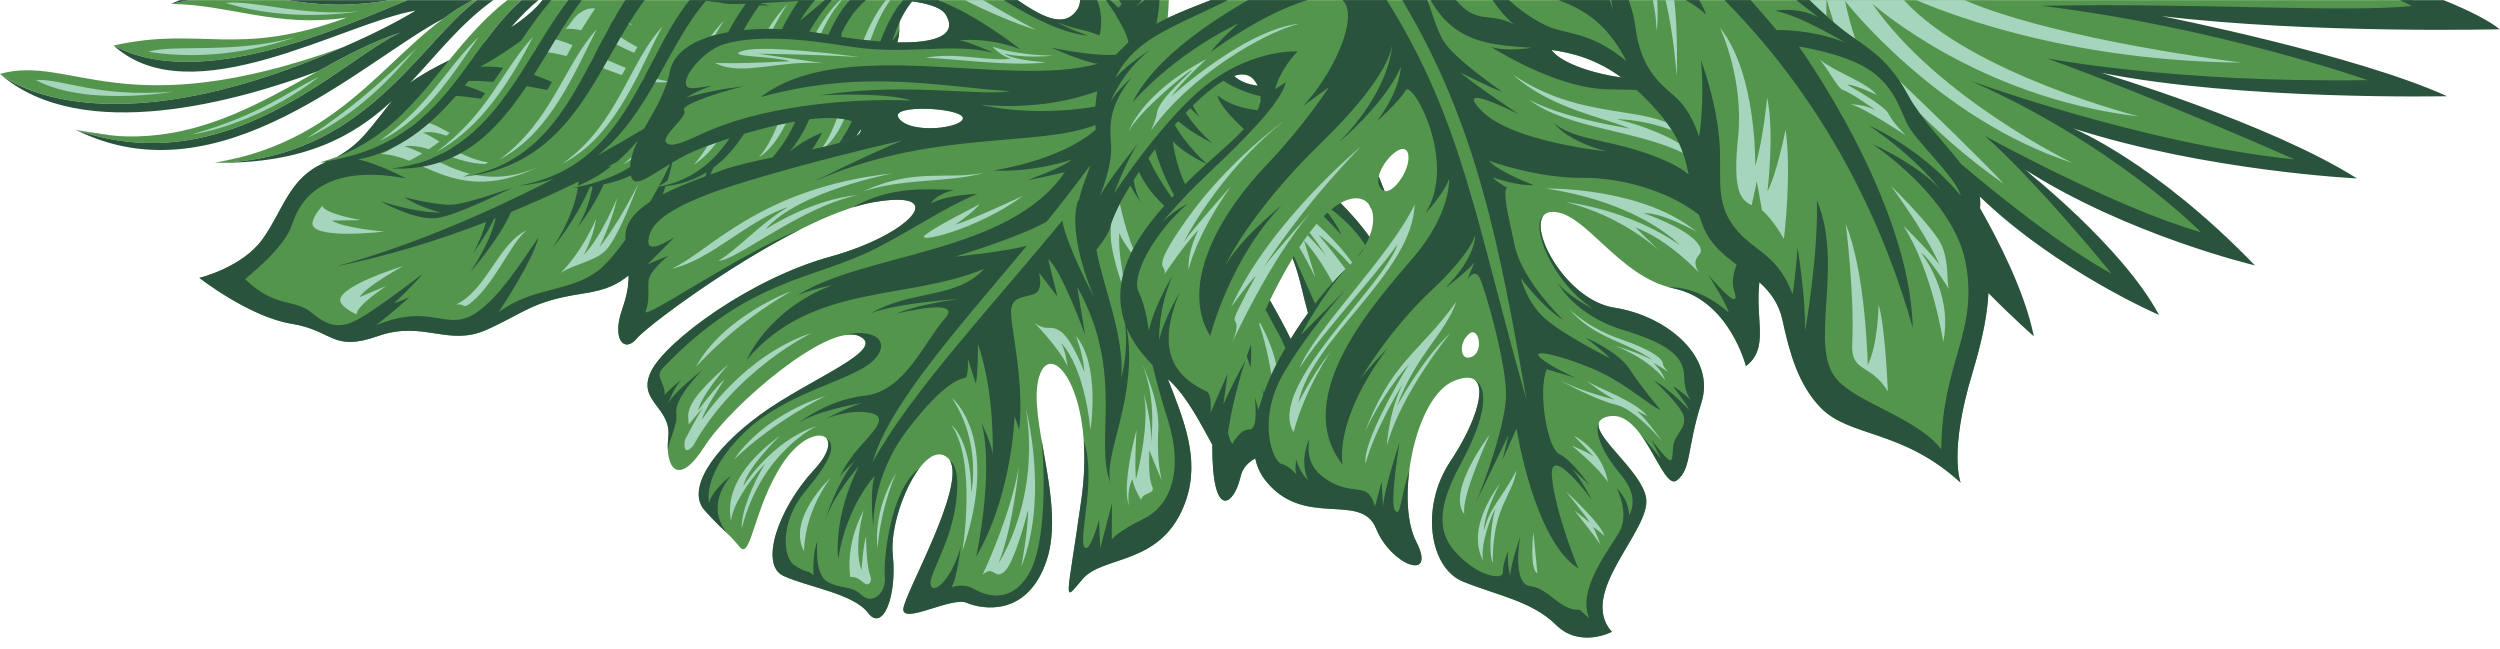
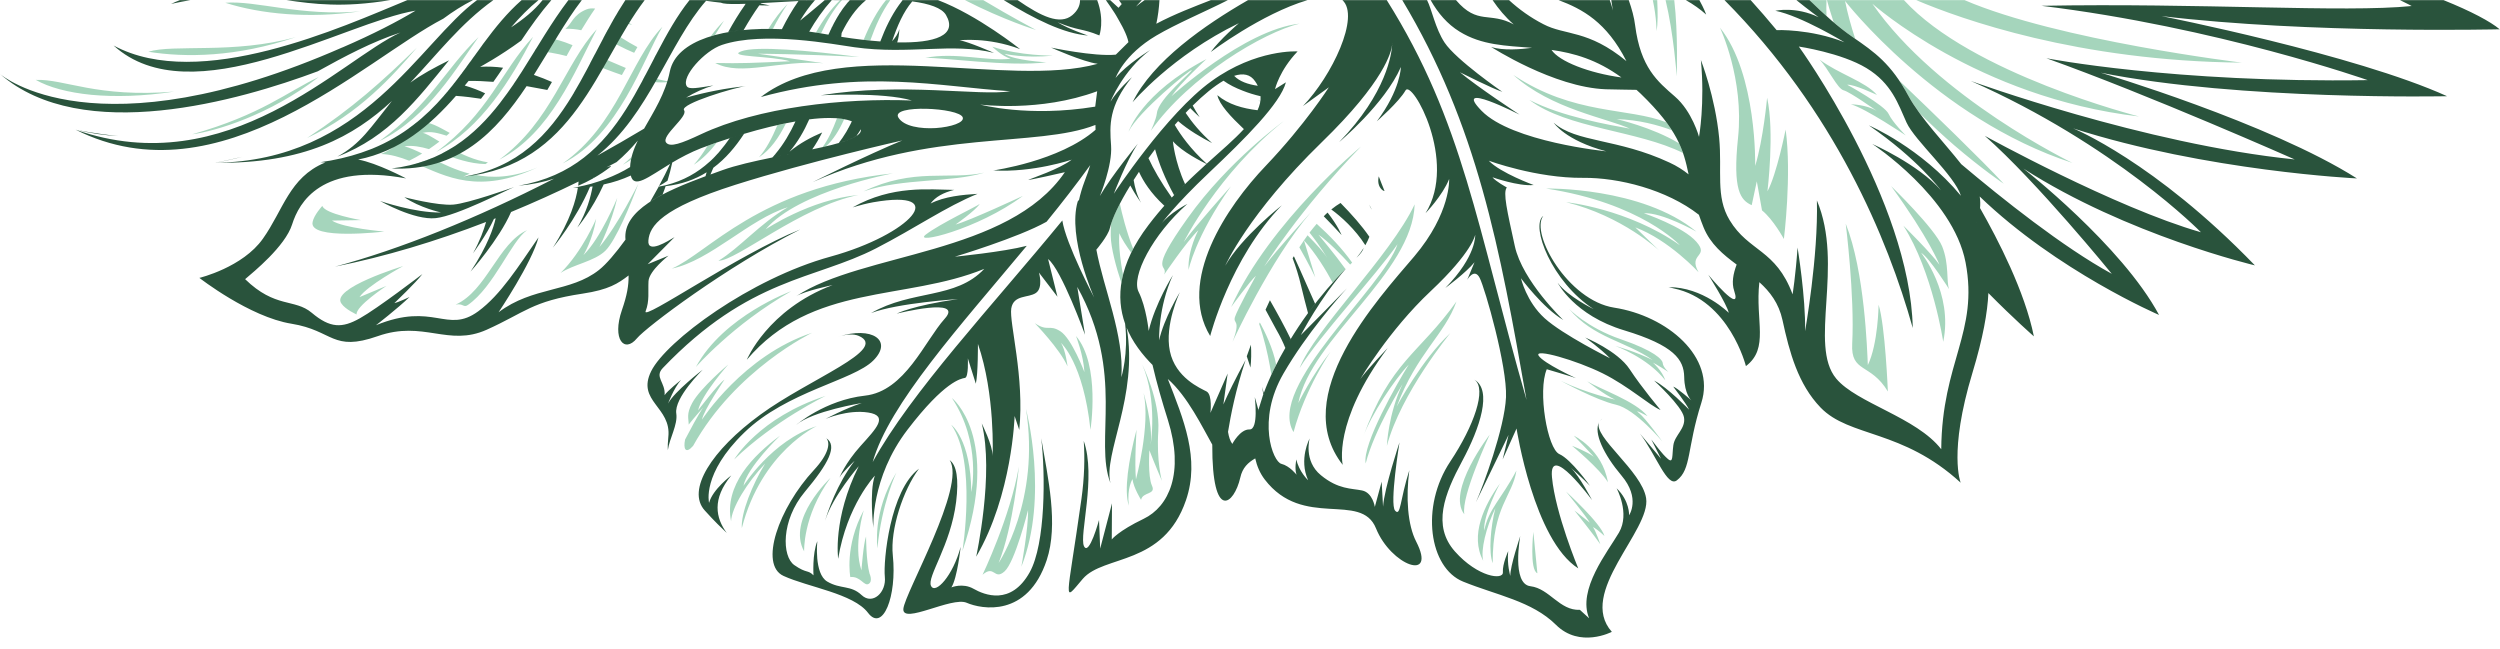
<svg xmlns="http://www.w3.org/2000/svg" clip-rule="evenodd" fill-rule="evenodd" height="4308.5" preserveAspectRatio="xMidYMid meet" stroke-linejoin="round" stroke-miterlimit="2" version="1.0" viewBox="0.0 0.0 16604.1 4308.5" width="16604.1" zoomAndPan="magnify">
  <g>
    <g>
      <g id="change1_1">
-         <path d="M17213,2491C17215,2664 17180,2905 17074,3256C16864,3949 16972,4207 16972,4207C16466,3743 16012,3817 15762,3558C15568,3357 15493,3081 15433,2803C15401,2656 15325,2557 15233,2475C15195,2810 15321,3044 15117,3200C15117,3200 14975,2630 14494,2529C14012,2428 13728,1861 13444,1868C13160,1875 13522,2624 13979,2695C14437,2766 14859,3122 14732,3517C14606,3912 14647,4091 14520,4187C14393,4284 14238,3571 13932,3634C13625,3699 14212,4063 14255,4340C14299,4618 13658,5158 13959,5495C13959,5495 13683,5640 13476,5434C13269,5229 12964,5179 12674,5061C12383,4943 12302,4416 12565,4022C12828,3628 12946,3191 12602,3325C12257,3458 12087,4362 12269,4715C12451,5069 12051,4922 11922,4601C11792,4280 11292,4612 10961,4179C10921,4125 10894,4064 10879,3997C10817,4033 10769,4077 10750,4163C10697,4395 10506,4552 10508,3878C10425,3732 10297,3463 10124,3311C10259,3657 10404,3999 10281,4358C10086,4928 9571,4828 9390,5037C9210,5247 9250,5258 9378,4348C9506,3439 9116,2941 9012,3294C8907,3647 9243,4378 9078,4876C8912,5374 8516,5300 8387,5244C8259,5188 7830,5435 7840,5297C7850,5158 8423,4170 8223,3992C8022,3814 7711,4480 7749,4835C7786,5190 7662,5499 7535,5331C7409,5164 7016,5109 6805,5012C6593,4915 6762,4427 7068,4097C7374,3767 7048,3663 6798,4040C6548,4416 6525,4883 6426,4762C6328,4640 6285,4624 6125,4447C5965,4271 6183,3927 6605,3619C7027,3310 7720,3055 7455,2939C7190,2824 6352,3535 6122,3895C5893,4255 5780,4076 5810,3814C5840,3552 5533,3505 5662,3244C5791,2983 6519,2444 7212,2254C7905,2063 8258,1666 7579,1785C6900,1904 5647,2829 5539,2960C5431,3091 5322,2970 5409,2717C5454,2587 5468,2505 5467,2417C5377,2486 5296,2540 5070,2574C4630,2640 4573,2737 4241,2886C3908,3035 3696,2802 3301,2941C2905,3080 2919,2893 2556,2834C2193,2776 1760,2438 1760,2438C1760,2438 2134,2348 2309,2099C2485,1851 2537,1572 2841,1444C2854,1438 2867,1433 2879,1427C2854,1431 2829,1435 2804,1439C2855,1425 2904,1409 2951,1391C3166,1273 3245,1127 3457,868C3554,749 3726,654 3916,559C4065,377 4220,195 4419,39L4543,39C4419,148 4316,275 4217,409C4414,307 4602,192 4724,39L8827,39C9031,180 9193,257 9299,169C9345,130 9366,87 9366,39L10133,39C10131,92 10127,144 10123,193C10251,133 10382,83 10496,39L20863,39C20948,76 21028,114 21103,154L18491,173C18491,173 19838,400 20653,738C20653,738 19347,833 18064,625C18064,625 19686,1174 20004,1446C20004,1446 18682,1390 17757,1059C17757,1059 18768,1645 19143,2119C19143,2119 17812,1717 17425,1385C17425,1385 18112,2100 18365,2514C18365,2514 17558,2022 17111,1657C17113,1661 17114,1666 17116,1670C17154,1762 17142,1836 17125,1904C17260,2181 17404,2516 17406,2674C17406,2674 17327,2602 17213,2491ZM12716,3127C12791,3122 12816,3052 12811,2992C12806,2932 12771,2883 12726,2922C12635,2999 12654,3131 12716,3127ZM11202,2268C11127,2394 11062,2516 11006,2631C11070,2743 11132,2856 11185,2965C11232,2889 11283,2814 11335,2742C11316,2672 11296,2594 11275,2506C11255,2421 11230,2342 11202,2268ZM11862,1805C11817,1743 11730,1728 11616,1791C11713,1890 11799,1987 11865,2083C11902,1992 11906,1909 11885,1849C11878,1835 11870,1820 11862,1805ZM11996,1688C12033,1696 12080,1660 12120,1608C12170,1543 12209,1453 12202,1384C12187,1228 11979,1411 11946,1561C11961,1602 11979,1645 11996,1688ZM4123,39C3419,396 3080,1243 1892,1444C3177,1430 3663,402 4158,39L4123,39ZM7424,1101C7418,1113 7410,1126 7401,1139C7378,1173 7347,1204 7311,1233C7301,1247 7291,1261 7281,1274C7435,1229 7518,1181 7448,1118C7441,1112 7433,1106 7424,1101ZM3496,319C3063,461 2662,742 2219,952C1776,1162 1291,1301 691,1158C2011,1622 2984,552 3496,319ZM7797,1053C7843,1130 7990,1152 8121,1144C8253,1135 8368,1096 8353,1052C8324,967 7728,938 7797,1053ZM2996,447C2051,788 1465,803 1039,753C612,703 345,590 38,676C38,676 850,1391 2996,447ZM10901,779C10895,766 10887,753 10878,740C10837,679 10774,668 10697,693C10743,741 10814,766 10901,779ZM13438,469C13533,483 13631,503 13732,540C13833,577 13936,630 14042,707C13761,669 13503,568 13438,469ZM3409,39C2991,107 2748,73 2511,39L1683,39C1630,48 1574,59 1515,72C2022,77 2432,281 3034,190C2073,541 1783,260 1019,431C1764,834 2997,269 3556,39L3409,39ZM7833,40C7824,52 7815,63 7807,75C7810,251 7809,341 7787,404C8115,411 8311,343 8208,167C8166,95 8023,57 7833,40Z" fill="#54954d" transform="matrix(.769 0 0 .769 -29.224 -29.202)" />
-       </g>
+         </g>
    </g>
    <g>
      <g id="change2_1">
        <path d="M7382,5022C7382,5022 7330,4758 7498,4445C7498,4445 7405,4751 7478,4964C7478,4964 7495,4732 7518,4671C7518,4671 7518,4884 7548,4992C7548,4992 7579,5058 7540,5081C7501,5104 7469,5012 7382,5022ZM8524,5002C8524,5002 8763,4504 8838,4067C8838,4067 8791,4581 8663,4900C8663,4900 9025,4360 8899,3570C8899,3570 9100,4324 8859,4933C8859,4933 8921,4597 8917,4443C8917,4443 8805,4892 8714,4973C8623,5054 8629,4911 8524,5002ZM13316,4989C13281,4975 13272,4886 13272,4800C13272,4714 13281,4632 13281,4632L13316,4989ZM12930,4902C12894,4809 12911,4592 12953,4427C12872,4594 12825,4791 12848,4881C12731,4662 12857,4402 12993,4213C12993,4213 12844,4490 12857,4621C12894,4433 13002,4353 13135,4102C13101,4325 12928,4412 12930,4902ZM6983,4800C6983,4800 6980,4725 7006,4609C7032,4492 7089,4333 7210,4166C7210,4166 6830,4522 6983,4800ZM8350,4798C8350,4798 8476,4022 8254,3707C8254,3707 8422,3830 8427,4288C8427,4288 8519,3866 8259,3475C8259,3475 8686,3811 8350,4798ZM7616,4773C7616,4773 7605,4695 7619,4573C7634,4452 7675,4289 7780,4119C7780,4119 7652,4385 7616,4773ZM13895,4667C13866,4559 13563,4283 13563,4283C13563,4283 13738,4497 13769,4552L13636,4447C13636,4447 13819,4678 13860,4739C13860,4739 13819,4623 13800,4597C13780,4571 13869,4640 13895,4667ZM6445,4599C6435,4473 6536,4221 6647,4041C6488,4208 6357,4424 6352,4540C6291,4232 6540,3973 6775,3801C6775,3801 6491,4073 6459,4234C6459,4234 6703,3843 7092,3718C7092,3718 6615,3937 6445,4599ZM12685,4480C12670,4401 12725,4229 12784,4077C12842,3925 12904,3792 12904,3792C12904,3792 12528,4280 12685,4480ZM9787,4405C9745,4272 9784,4018 9854,3749C9854,3749 9835,4042 9849,4178C9849,4178 9976,3709 9915,3432C9915,3432 9997,3704 9976,3879C9976,3879 10037,3496 9903,3186C9903,3186 10058,3496 10042,3759C10025,4023 10073,4191 10073,4191C10073,4191 10003,4026 9965,3927C9965,3927 9950,4151 9987,4232C10025,4313 9907,4284 9893,4355C9893,4355 9828,4251 9819,4176C9819,4176 9770,4249 9787,4405ZM13925,4203C13856,4087 13615,3888 13615,3888C13615,3888 13756,3944 13797,3979C13838,4015 13631,3801 13631,3801C13631,3801 13876,3916 13925,4203ZM11809,3816C12047,3155 12295,3095 12617,2642C12516,2928 12274,3090 12101,3549C12101,3549 12319,3141 12564,2915C12564,2915 12137,3434 12016,3889C12016,3889 12027,3612 12152,3355C12152,3355 11905,3755 11833,4041C11801,3878 12108,3342 12205,3187C12083,3314 11880,3619 11809,3816C11808,3818 11807,3820 11806,3822C11807,3820 11808,3818 11809,3816ZM6379,4006C6379,4006 6432,3916 6558,3802C6683,3688 6881,3551 7169,3457C7169,3457 6725,3671 6379,4006ZM6024,3889C5959,3963 5938,3914 5955,3834C5993,3761 6067,3621 6111,3558C6111,3558 6038,3639 5986,3705C5986,3650 5964,3616 6016,3519C6087,3388 6328,3186 6328,3186C6328,3186 6098,3444 6067,3582C6067,3582 6241,3352 6295,3317C6295,3317 6114,3584 6101,3662C6101,3662 6459,3107 7052,2912C7052,2912 6390,3230 6024,3889ZM14267,3632C14162,3502 13858,3399 13746,3331C13746,3331 13893,3447 13988,3490C13988,3490 13734,3433 13518,3327C13518,3327 13826,3496 13994,3533C14162,3571 14395,3851 14395,3851C14395,3851 14251,3651 14194,3606C14136,3561 14267,3632 14267,3632ZM11210,3770C10973,3380 11989,2517 12108,2147C11926,2411 11435,2937 11262,3218C11385,2894 12050,2243 12256,1803C12237,2397 11364,2958 11251,3519C11251,3519 11373,3271 11529,3076C11529,3076 11311,3393 11210,3770ZM9456,3750C9456,3750 9544,3191 9331,2940C9331,2940 9395,3103 9404,3252C9404,3252 9295,2962 9196,2899C9097,2836 9091,2907 8975,2829C8975,2829 9192,3052 9258,3202C9258,3202 9242,3065 9202,3000C9202,3000 9395,3172 9456,3750ZM15979,1970C15979,1970 16057,2591 16035,3005C16021,3262 16193,3170 16343,3419C16343,3419 16320,2850 16263,2670C16263,2670 16259,3007 16170,3191C16164,3064 16144,2385 15979,1970ZM14421,3323C14266,3125 13990,3026 13990,3026C13990,3026 14166,3074 14312,3148C14080,2984 13802,2959 13589,2705C13589,2705 13746,2869 14037,2968C14327,3068 14397,3143 14399,3176C14401,3209 14448,3251 14448,3251C14448,3251 14345,3184 14314,3170C14314,3170 14393,3239 14421,3323ZM10919,2823C10960,2899 11034,3047 11060,3188C11046,3216 11032,3245 11019,3273C11015,3251 11011,3227 11006,3201C10987,3095 10957,2962 10913,2836L10915,2832C10915,2831 10916,2829 10917,2828L10919,2823ZM6048,3208C6048,3208 6127,3117 6269,2990C6411,2862 6616,2699 6871,2553C6871,2553 6287,2766 6048,3208ZM10683,2991C10683,2991 11004,2287 11360,1871C11360,1871 11064,2197 10957,2339C10957,2339 11262,1849 11792,1304C11792,1304 11007,1950 10671,2690C10671,2690 10836,2462 10885,2420C10885,2420 10724,2712 10704,2776C10685,2839 10759,2791 10683,2991ZM16371,1645C16371,1645 16749,2011 16812,2166C16874,2321 16846,2466 16872,2536C16872,2536 16704,2266 16630,2221C16630,2221 16909,2569 16821,2990C16821,2990 16731,2387 16477,1987C16477,1987 16716,2222 16789,2325C16789,2325 16701,2099 16371,1645ZM2987,2660C2888,2528 3520,2336 3520,2336C3520,2336 3207,2506 3143,2604L3376,2507C3376,2507 3107,2684 3118,2754C3118,2754 3021,2711 2987,2660ZM3973,2669C4039,2655 4040,2699 4079,2672C4305,2515 4454,2119 4590,2026C4341,2138 4241,2549 3973,2669ZM9710,1797C9728,1884 9764,2030 9825,2187C9819,2198 9814,2209 9808,2220C9770,2168 9725,2102 9706,2052C9706,2052 9690,2160 9737,2412C9731,2435 9727,2458 9723,2481C9677,2343 9633,2181 9631,2073C9630,2037 9632,2002 9634,1970C9650,1921 9676,1862 9710,1797ZM11410,1971C11523,2073 11631,2186 11716,2306C11711,2312 11705,2317 11699,2323C11621,2237 11508,2121 11425,2065C11425,2065 11568,2235 11659,2362C11622,2398 11585,2437 11548,2479C11490,2371 11402,2226 11300,2114C11311,2099 11321,2084 11331,2070C11408,2148 11472,2218 11500,2265C11500,2265 11449,2174 11348,2047C11369,2020 11390,1994 11410,1971ZM11300,2114L11398,2434C11398,2434 11345,2322 11260,2174C11273,2153 11287,2134 11300,2114ZM10303,2370C10303,2370 10359,2085 10669,1647C10669,1647 10342,2013 10262,2128C10262,2128 10555,1539 11125,1084C11125,1084 10649,1426 10296,1921C9943,2416 10130,2306 10093,2409C10093,2409 10283,2127 10388,2026C10388,2026 10295,2196 10303,2370ZM4879,2396C4986,2323 5174,2295 5267,2203C5359,2111 5485,1803 5551,1625C5551,1625 5374,1984 5215,2171C5215,2171 5320,1966 5369,1747C5369,1747 5228,2094 5077,2241C5077,2241 5156,2113 5187,1927C5187,1927 5071,2207 4879,2396ZM14708,2389C14708,2389 14452,2110 14162,2002L14368,2202C14368,2202 14053,1905 13564,1784C13564,1784 14096,1839 14547,2156C14547,2156 14213,1791 13389,1666C13389,1666 14216,1650 14690,2039C14690,2039 14391,1870 14236,1880C14236,1880 14576,1995 14690,2127C14805,2259 14614,2225 14708,2389ZM5840,2358C6154,2223 6595,1658 7751,1535C7751,1535 6934,1686 6650,2019C6650,2019 7034,1761 7452,1722C6953,1822 6398,2292 6243,2290C6421,2184 6601,1968 6842,1828C6508,1931 6174,2288 5840,2358ZM14893,277C14893,277 15103,720 15049,1227C15001,1682 15071,1767 15167,1810L15211,1604L15256,1855C15353,1933 15445,2102 15445,2102C15445,2102 15514,1548 15460,1157C15460,1157 15382,1548 15303,1690C15303,1690 15366,1176 15300,882C15300,882 15267,1244 15197,1471C15197,1471 15215,681 14893,277ZM8500,1799C8479,1818 8158,1969 8035,2063C7912,2156 8482,2021 8872,1730C8872,1730 8407,1947 8291,1977C8291,1977 8458,1861 8500,1799ZM2738,1955C2701,2116 3357,2038 3357,2038C3357,2038 3002,2008 2905,1943L3156,1939C3156,1939 2840,1885 2822,1816C2822,1816 2749,1895 2738,1955ZM7496,1691C7712,1588 7897,1563 8066,1557C8235,1551 8388,1562 8539,1529C8251,1618 7839,1574 7496,1691ZM16442,735C16725,1005 17153,1419 17344,1625C17344,1625 17155,1498 16914,1291C16821,1210 16720,1118 16619,1017C16581,965 16547,914 16520,865C16494,816 16468,773 16442,735ZM3766,1405C3864,1454 3972,1507 4094,1538C4076,1547 4057,1556 4039,1564C4070,1559 4101,1553 4131,1546C4287,1579 4466,1574 4680,1484C4174,1720 3891,1563 3632,1451C3678,1438 3723,1422 3766,1405ZM6228,1269C6170,1347 6105,1412 6030,1461C6070,1417 6110,1361 6149,1297C6174,1288 6201,1278 6228,1269ZM5493,1394C5491,1402 5489,1409 5488,1417C5465,1432 5442,1447 5417,1461C5443,1440 5468,1417 5493,1394ZM3934,1320C3908,1335 3882,1350 3855,1364C3970,1406 4092,1452 4231,1455C4238,1450 4245,1445 4252,1440C4139,1423 4028,1372 3934,1320ZM5759,269C5675,413 5580,647 5447,876C5313,1105 5140,1328 4897,1450C5374,1117 5475,567 5759,269ZM15875,231C15843,135 15824,67 15817,39L16482,39C17063,677 18512,1044 18512,1044C17114,881 16209,70 16209,70C16770,882 17937,1445 17937,1445C16761,1062 15973,46 15973,46C15995,154 16025,264 16061,373C16053,368 16046,363 16039,358C15984,321 15930,278 15875,231ZM3632,1099C3614,1114 3595,1128 3575,1142C3526,1203 3489,1303 3329,1368C3413,1371 3492,1395 3572,1426C3611,1407 3648,1386 3684,1364C3631,1338 3581,1316 3531,1301C3602,1292 3672,1305 3743,1326C3774,1305 3804,1283 3833,1261C3764,1219 3712,1187 3687,1186C3761,1167 3828,1190 3895,1210C3904,1202 3913,1194 3922,1186C3835,1139 3746,1082 3658,1093C3649,1094 3640,1096 3632,1099ZM5192,291C5095,477 4997,699 4866,905C4736,1111 4574,1300 4350,1417C4804,1086 4915,590 5192,291ZM6826,1103C6764,1228 6691,1333 6592,1397C6654,1329 6705,1231 6753,1118C6777,1113 6802,1108 6826,1103ZM14573,1359C14183,1164 13574,1149 13247,901C13529,1047 13935,1116 14114,1149C13918,1058 13436,981 13108,685C13629,1034 14102,965 14431,1095C14448,1118 14464,1141 14478,1163C14360,1119 14192,1072 14001,1067C14001,1067 14306,1135 14541,1277C14553,1304 14564,1332 14573,1359ZM4642,356C4546,542 4435,737 4299,913C4163,1089 4002,1245 3805,1351C4258,1020 4365,655 4642,356ZM7267,1059C7289,1061 7310,1064 7329,1067C7286,1164 7235,1246 7170,1303C7160,1305 7151,1307 7142,1309C7190,1245 7230,1158 7267,1059ZM4171,358C4080,484 3973,656 3835,823C3698,990 3529,1152 3315,1257C3769,926 3872,648 4171,358ZM3638,450C3533,573 3409,715 3255,852C3101,990 2916,1124 2690,1230C3085,971 3339,740 3638,450ZM16249,858C16249,858 16047,763 15992,770C15992,770 16314,946 16349,1021C16384,1096 16498,1208 16498,1208C16498,1208 16151,974 16024,939C16024,939 16151,939 16246,995C16246,995 16016,832 15961,818C15906,804 15830,631 15752,552C15917,676 16151,743 16249,858ZM2791,703C2577,869 2353,986 2158,1065C1963,1144 1797,1185 1697,1198C2295,1029 2520,830 2791,703ZM11262,242C10952,317 10313,694 9977,1168C9977,1168 10023,1073 10030,1014C10044,890 10339,653 10331,643C10323,633 9868,1003 9785,1175C9785,1175 9893,843 10458,548C10458,548 10237,751 10155,870C10155,870 10782,296 11262,242ZM10923,916C10916,911 10909,907 10903,902C10910,905 10916,908 10924,911C10923,912 10923,914 10923,916ZM1543,829C1275,870 1032,876 828,857C624,837 459,792 347,728C597,719 872,884 1543,829ZM5611,689C5700,719 5780,740 5844,744C5753,755 5669,749 5587,734C5595,719 5603,704 5611,689ZM14498,39C14532,324 14520,697 14520,697C14520,697 14492,322 14423,39L14498,39ZM5175,509C5261,547 5353,588 5443,625C5432,645 5420,665 5409,686C5320,656 5231,620 5135,585C5149,560 5162,535 5175,509ZM7459,530C7027,475 6562,432 6438,482C6315,531 6697,519 6861,567C6556,581 6433,587 6215,582C6439,701 6769,554 7151,584C7151,584 6722,521 6584,502C6584,502 6941,503 7459,530ZM8028,538C8173,533 8757,617 9075,576C9075,576 8797,561 8713,503C8713,503 8892,544 9132,518C9132,518 8850,522 8608,441C8608,441 8689,523 8767,545C8573,571 8291,485 8028,538ZM16588,39C16974,203 17987,566 19401,579C19401,579 17817,388 17005,39L16588,39ZM5702,515C5731,524 5759,530 5784,532C5752,538 5721,539 5690,537C5694,530 5698,522 5702,515ZM4666,463C4740,426 4717,382 4790,375C4827,371 4896,393 4983,428C4966,459 4948,490 4931,522C4847,500 4757,484 4657,476L4666,463ZM2592,359C2321,433 2057,448 1834,452C1611,457 1428,451 1319,485C1639,536 2077,533 2592,359ZM5292,288C5359,335 5450,396 5543,445C5533,461 5524,478 5515,494C5427,459 5341,408 5250,366C5264,340 5278,314 5292,288ZM7497,382C7550,253 7612,134 7690,39L7727,39C7655,139 7600,260 7554,389C7536,387 7517,385 7497,382ZM6177,351C6213,302 6251,257 6291,217C6264,258 6238,299 6213,341C6201,344 6189,347 6177,351ZM7085,319C7144,214 7212,118 7294,39L7309,39C7237,121 7179,219 7129,326C7114,323 7100,321 7085,319ZM14351,39C14356,141 14357,247 14345,306C14345,306 14346,194 14313,39L14351,39ZM5058,299C5015,290 4969,285 4921,287C4977,245 4984,167 5104,119C5125,110 5150,109 5178,112C5136,172 5097,235 5058,299ZM8372,39C8706,211 8986,297 8986,297C8986,297 8773,185 8530,39L8372,39ZM6674,287C6727,203 6782,129 6840,72C6794,139 6752,212 6713,288C6700,288 6687,288 6674,287ZM5357,173C5435,211 5498,253 5498,253C5498,253 5416,231 5331,218C5339,203 5348,188 5357,173ZM15666,39L15813,39C15811,85 15811,131 15813,176C15771,139 15729,99 15686,59C15686,54 15685,52 15685,52L15685,57C15678,51 15672,45 15666,39ZM3150,136C2896,159 2670,135 2475,108C2280,81 2116,51 1984,62C2292,160 2705,200 3150,136Z" fill="#a5d5bc" transform="matrix(.769 0 0 .769 -29.224 -29.202)" />
      </g>
    </g>
    <g>
      <g id="change3_1">
        <path d="M7172,3820C7213,3861 7196,3959 7068,4097C6762,4427 6593,4915 6805,5012C7016,5109 7409,5164 7535,5331C7662,5499 7786,5190 7749,4835C7725,4613 7838,4269 7975,4086C7725,4271 7666,4884 7680,5019C7695,5155 7574,5266 7480,5178C7386,5089 7298,5129 7183,5061C7067,4993 7097,4712 7097,4712C7052,4822 7064,5007 7064,5007C7013,4956 7007,4994 6899,4919C6790,4844 6783,4533 6988,4287C7194,4041 7276,3886 7172,3821L7172,3820ZM13959,5495C13959,5495 13683,5640 13476,5434C13269,5229 12964,5179 12674,5061C12383,4943 12302,4416 12565,4022C12766,3720 12883,3394 12772,3317C12928,3407 12821,3733 12667,4019C12513,4305 12406,4578 12604,4801C12802,5024 13024,5051 13018,4980C13013,4910 13064,4798 13064,4798C13052,4914 13082,5012 13082,5012C13080,4929 13168,4668 13168,4668C13168,4668 13091,5082 13256,5101C13421,5121 13507,5313 13683,5305L13763,5378C13659,5130 13924,4803 14021,4637C14118,4470 14000,4255 14000,4255C14114,4364 14108,4488 14108,4488C14108,4488 14209,4342 14043,4146C13887,3961 13800,3776 13849,3684C13793,3808 14218,4106 14255,4340C14299,4618 13658,5158 13959,5495ZM11671,2528C11605,2600 11322,2920 11123,3264C10889,3668 11033,4027 11105,4044C11177,4062 11236,4138 11236,4138C11217,4086 11234,4006 11234,4006C11257,4112 11336,4186 11336,4186C11253,4003 11349,3825 11349,3825C11349,3825 11295,4019 11446,4142C11596,4266 11711,4255 11802,4274C11894,4293 11912,4416 11912,4416L11971,4198L11983,4414C11994,4253 12125,3859 12125,3859C12125,3859 12038,4393 12087,4448C12136,4504 12128,4357 12210,4099C12179,4336 12195,4571 12269,4715C12451,5069 12051,4922 11922,4601C11792,4280 11292,4612 10961,4179C10920,4125 10894,4064 10879,3997C10817,4033 10769,4077 10750,4163C10697,4395 10506,4552 10508,3878C10425,3732 10296,3462 10123,3310L10124,3311C10259,3657 10404,3999 10281,4358C10086,4928 9571,4828 9390,5037C9210,5247 9250,5258 9378,4348C9404,4162 9408,3994 9398,3846C9508,4157 9357,4664 9400,4755C9444,4846 9530,4529 9530,4529L9540,4776L9642,4385L9640,4697C9640,4697 9696,4624 9915,4519C10134,4414 10268,4121 10125,3666C10076,3511 10028,3346 9992,3190L10001,3199C9906,3105 9816,2991 9763,2855C9765,2860 9767,2864 9769,2869C9871,3462 9564,3960 9629,4211C9485,3841 9759,3267 9342,2516L9409,2929C9409,2929 9207,2369 9090,2275L9171,2601L9011,2392C9011,2392 9050,2523 8985,2568C8920,2613 8792,2581 8772,2702C8753,2824 8888,3295 8841,3751L8801,3631C8801,3631 8781,4312 8469,4846C8469,4846 8626,4126 8517,3695C8517,3695 8613,3887 8611,3977C8611,3977 8635,3444 8484,3008C8484,3008 8486,3264 8466,3352L8397,3133C8397,3133 8405,3297 8372,3302C8338,3308 8197,3330 7876,3749C7556,4167 7581,4598 7581,4598C7581,4598 7544,4286 7594,4146C7594,4146 7352,4402 7277,4864C7277,4864 7228,4516 7455,4064C7455,4064 7231,4321 7164,4535C7159,4552 7156,4562 7156,4562C7159,4553 7161,4544 7164,4535C7187,4456 7265,4222 7419,4018C7419,4018 7308,4122 7288,4163C7288,4163 7336,4039 7471,3889C7606,3739 7715,3629 7537,3601C7359,3573 7168,3656 7168,3656C7168,3656 7335,3567 7481,3519C7481,3519 7058,3587 6914,3708C6914,3708 7164,3493 7509,3455C7854,3417 8024,2984 8197,2791C8371,2599 7782,2747 7782,2747C7782,2747 7913,2678 8312,2621C8312,2621 7793,2654 7561,2742C7916,2538 8292,2624 8539,2360C7855,2640 7052,2481 6488,3145C6488,3145 6667,2712 7229,2500C7229,2500 6990,2550 6915,2596C7486,2218 8748,2239 9235,1525C9235,1525 8896,1603 8922,1590C8948,1578 9189,1498 9294,1417C9294,1417 8964,1530 8617,1510C8617,1510 9188,1431 9500,1159C9500,1145 9500,1131 9499,1117C8994,1316 8075,1152 7057,1611C7057,1611 7541,1369 7831,1251C7831,1251 7031,1431 6389,1634C5748,1838 5649,1991 5638,2114C5626,2236 5810,2118 5864,2086L5632,2320L5812,2246C5812,2246 5645,2375 5639,2466C5634,2556 5649,2636 5614,2726C5580,2816 6415,2235 6946,2021L6947,2021C6313,2340 5618,2864 5539,2960C5431,3091 5322,2970 5409,2717C5454,2587 5468,2505 5467,2417C5377,2486 5296,2540 5070,2574C4630,2640 4573,2737 4241,2886C3908,3035 3696,2802 3301,2941C2905,3080 2919,2893 2556,2834C2193,2776 1760,2438 1760,2438C1760,2438 2134,2348 2309,2099C2485,1851 2537,1572 2841,1444C2844,1443 2846,1442 2849,1441C2834,1440 2819,1440 2804,1439C2829,1435 2854,1431 2879,1427L2882,1427L2886,1426L2889,1425L2892,1425C3021,1401 3136,1368 3240,1327L3242,1326L3248,1324L3250,1323L3253,1322C3524,1211 3714,1047 3872,865L3873,863L3876,860L3879,856L3882,853L3885,849L3891,843L3894,839L3896,836L3903,829L3905,826L3908,823L3910,819L3916,813L3918,810L3921,806L3924,803L3926,800L3929,796L3932,793L3934,790L3937,787L3940,783L3942,780L3948,774L3950,770L3953,767L3955,764L3958,760L3960,757L3963,754C3965,751 3968,748 3971,744L3974,740L3976,737C3977,736 3978,735 3978,735L3980,732L3988,722L3992,716L4004,701L4008,695L4016,685L4019,680L4024,675L4032,663L4036,658L4039,654L4043,648L4048,642L4054,634L4058,628L4064,621L4068,614C4078,601 4088,587 4097,574L4103,567L4108,560C4119,544 4130,528 4142,513L4146,507L4151,500C4163,483 4175,467 4187,451L4189,447L4194,441C4195,439 4197,436 4199,434L4203,428L4213,414L4217,409C4316,275 4419,148 4543,39L4689,39C4607,105 4529,185 4452,274C4558,205 4652,129 4724,39L4939,39L4800,39C4707,146 4622,265 4540,388C4352,526 4185,615 4185,615C4252,611 4318,614 4383,623C4356,664 4328,704 4299,745C4223,739 4152,736 4085,737C4074,750 4063,763 4052,777C4118,796 4178,820 4228,844C4216,860 4204,876 4192,891C4127,881 4051,871 3976,866C3753,1121 3492,1344 3131,1416C3294,1445 3545,1579 3545,1579C2813,1442 2621,1786 2561,1976C2501,2166 2226,2388 2155,2449C2416,2703 2582,2615 2730,2739C2890,2874 2993,2873 3146,2787C3299,2702 3686,2405 3686,2405C3636,2473 3444,2656 3444,2656C3478,2649 3575,2603 3575,2603C3472,2703 3285,2847 3285,2847C3785,2642 3897,2925 4168,2727C4363,2584 4515,2340 4689,2088C4633,2305 4344,2735 4344,2735C4641,2511 4965,2565 5212,2369C5274,2320 5355,2225 5440,2108L5440,2107C5416,1855 5760,1698 6131,1560L6131,1561C6135,1549 6138,1537 6141,1526C6042,1588 5925,1630 5787,1646C5779,1671 5769,1695 5760,1719C5722,1739 5686,1759 5653,1781C5678,1738 5703,1694 5726,1652L5717,1652C5720,1652 5723,1651 5726,1650C5748,1646 5770,1642 5790,1637C5941,1599 6063,1529 6164,1437C6166,1436 6168,1434 6170,1432L6172,1430C6172,1430 6173,1430 6173,1429L6175,1428L6176,1426L6178,1425C6178,1424 6179,1424 6179,1423L6181,1422L6196,1407L6199,1405L6201,1402L6213,1390L6215,1387L6217,1386L6219,1383L6227,1375L6229,1372L6242,1359L6244,1356L6247,1353C6247,1353 6247,1352 6248,1352L6249,1350L6251,1348C6252,1346 6254,1344 6256,1342C6285,1308 6313,1271 6339,1234L6340,1232C6248,1261 6163,1291 6093,1318C6001,1354 5917,1399 5844,1442C5833,1495 5819,1547 5803,1599C5779,1616 5755,1631 5729,1645C5765,1579 5798,1514 5826,1453C5634,1569 5514,1670 5486,1554C5414,1587 5337,1613 5252,1631C5150,1855 5024,2004 5024,2004C5107,1867 5142,1730 5156,1648C5148,1649 5141,1650 5134,1651C5013,1937 4813,2177 4813,2177C4965,1941 5014,1760 5029,1659C5015,1660 5000,1660 4986,1661C5001,1658 5016,1655 5030,1652C5070,1644 5108,1635 5144,1625C5150,1623 5155,1622 5160,1620C5199,1609 5237,1596 5273,1582C5348,1553 5417,1520 5480,1481L5480,1482C5483,1403 5510,1327 5548,1249C5547,1250 5546,1252 5546,1253C5490,1319 5430,1381 5363,1438C5334,1454 5305,1469 5275,1484L5314,1470C5313,1473 5312,1476 5311,1479C5266,1514 5217,1547 5165,1576L5165,1569C5164,1572 5163,1575 5162,1578C5121,1601 5077,1623 5032,1642C5033,1628 5034,1616 5035,1606C4843,1700 4648,1788 4452,1869C4348,2108 4102,2384 4102,2384C4252,2158 4302,2000 4319,1923L4304,1929C4243,2064 4123,2226 4123,2226C4183,2118 4217,2023 4236,1955C3804,2122 3365,2254 2931,2341C3487,2193 4149,1927 4823,1581C4731,1611 4629,1632 4516,1642C5452,1481 5564,577 5993,39L7087,39C7083,40 7080,40 7076,40C7029,93 6987,152 6948,216C6992,181 7036,145 7079,108C7099,92 7119,75 7139,58C7144,54 7149,50 7153,46C7156,44 7158,40 7161,39C7198,39 7235,38 7272,38L7279,38C7319,38 7359,39 7398,39L7517,39C7427,114 7361,212 7307,323C7306,333 7305,343 7304,353L7304,356C7422,375 7536,388 7641,396C7684,282 7736,174 7803,80C7804,78 7806,77 7807,75C7815,63 7824,52 7833,40C7830,40 7827,40 7823,39L8139,39C8482,169 8848,462 8848,462C8567,356 8326,386 8326,386C8400,397 8623,495 8623,495C8267,404 7888,512 7418,446C7245,422 6636,304 6273,426C6123,476 5920,701 5969,782C5989,814 6067,796 6199,776C6119,800 6040,835 5964,881C6136,833 6308,799 6480,782C6392,791 5908,935 5946,990C5985,1044 5746,1210 5791,1269C5825,1313 5923,1277 6093,1197C6587,965 7316,883 7914,906C7666,831 7126,861 7126,861C7836,746 8496,870 8763,826C8145,786 7501,631 6609,876C7320,332 8733,806 9519,589C9395,574 9116,449 9116,449C9116,449 9485,528 9675,510L9784,402C9778,370 9763,332 9744,293C9746,292 9666,149 9665,151C9638,109 9611,70 9589,39L9626,39C9651,61 9675,83 9698,105C9688,118 9752,43 9726,73C9718,62 9710,50 9702,39L9900,39C9867,73 9850,95 9850,95C9850,95 9872,75 9924,39L10052,39C10048,109 10039,177 10025,243C10183,159 10353,95 10496,39L10643,39C10450,137 10196,244 10025,345C9743,511 9673,711 9673,711C9769,594 9972,470 9972,470C9734,649 9629,916 9629,916C9692,812 9814,705 9814,705C9613,955 9621,1118 9634,1294C9647,1470 9537,1731 9537,1731C9637,1558 9865,1279 9865,1279C9766,1427 9658,1711 9658,1711C9658,1711 10112,1019 10501,739C10889,459 11245,482 11245,482C11087,647 11050,808 11050,808L11144,749C11097,930 10792,1235 10484,1526C10177,1816 10067,1972 10067,1972C10135,1881 10293,1799 10293,1799C9993,2063 9805,2428 9872,2559C9938,2690 9959,2896 9959,2896C10013,2661 10168,2414 10168,2414C10039,2694 10049,2977 10049,2977C10090,2789 10228,2562 10228,2562C10228,2562 10094,2842 10142,3071C10190,3301 10406,3391 10459,3419C10511,3448 10492,3604 10492,3604L10641,3264L10604,3531C10647,3433 10704,3317 10796,3147C10708,3412 10668,3623 10644,3768C10652,3814 10661,3843 10681,3872C10681,3872 10748,3744 10830,3747C10911,3749 10875,3468 10875,3468C10875,3468 10890,3515 10906,3577C10889,3638 10945,3452 10949,3442L10949,3443C10946,3421 10942,3400 10938,3379C10938,3379 10944,3400 10953,3432L10952,3435C11002,3299 11070,3160 11150,3024L11139,3043C11119,2993 11093,2940 11060,2883C11028,2825 10997,2768 10968,2713C10980,2686 10993,2659 11006,2631C11070,2743 11132,2856 11185,2965C11181,2972 11177,2979 11173,2986C11224,2902 11278,2820 11335,2742C11316,2672 11296,2594 11275,2506C11255,2421 11230,2342 11202,2268C11206,2262 11209,2256 11213,2251C11276,2386 11341,2541 11396,2661C11376,2687 11356,2714 11336,2741C11443,2595 11557,2462 11665,2356C11442,2606 11273,2932 11273,2932C11368,2838 11609,2592 11671,2528C11682,2516 11687,2511 11684,2514C11682,2517 11677,2521 11671,2528ZM10879,3996C10874,3975 10871,3959 10879,3996ZM11155,3016C11159,3008 11164,3000 11169,2992C11164,3000 11159,3008 11155,3016ZM13366,1904C13254,2055 13580,2633 13979,2695C14437,2766 14859,3122 14732,3517C14606,3912 14647,4091 14520,4187C14437,4250 14343,3969 14202,3783L14384,4000L14300,3834C14338,3882 14392,3958 14442,4001C14491,4044 14478,3975 14490,3885C14501,3796 14600,3739 14582,3641C14564,3544 14324,3325 14324,3325C14441,3384 14626,3576 14626,3576C14605,3527 14489,3377 14489,3377C14522,3386 14646,3496 14646,3496C14646,3496 14586,3443 14584,3293C14581,3144 14498,3022 14066,2891C13633,2761 13491,2480 13491,2480C13578,2599 13802,2708 13802,2708C13439,2473 13256,1991 13365,1904L13366,1904ZM10098,3289C10085,3277 10071,3265 10058,3253C10071,3265 10085,3277 10098,3289ZM10057,3253L10044,3241C10049,3245 10053,3249 10057,3253ZM10044,3240C10039,3236 10035,3232 10031,3229C10035,3232 10039,3236 10044,3240ZM10014,3212C10011,3209 10007,3205 10003,3202C10007,3205 10011,3209 10014,3212ZM9762,2853C9760,2847 9758,2842 9756,2836C9758,2842 9760,2847 9762,2853ZM9755,2833C9675,2608 9696,2326 9957,1982C10011,1911 10066,1845 10122,1784C10113,1794 10104,1804 10094,1815C10093,1814 10091,1812 10090,1811C9977,1706 9912,1604 9875,1522C9859,1546 9844,1570 9829,1593C9839,1658 9858,1727 9893,1789C9893,1789 9844,1721 9800,1640C9709,1788 9644,1921 9623,2010C9608,2075 9507,2195 9507,2194C9569,2530 9748,2932 9723,3296C9723,3296 9786,3091 9755,2832L9755,2833ZM10148,1755C10173,1729 10197,1704 10221,1679C10207,1694 10193,1708 10178,1723C10098,1577 10046,1444 10014,1327C9995,1353 9976,1379 9957,1404C9999,1496 10061,1606 10158,1744L10148,1755ZM10221,1679C10229,1671 10237,1663 10245,1655C10237,1663 10229,1671 10221,1679ZM10270,1631C10334,1567 10398,1509 10458,1454C10422,1436 10249,1351 10168,1258C10168,1258 10183,1431 10273,1628L10270,1631ZM10460,1452C10585,1340 10698,1243 10781,1153C10667,1045 10569,941 10552,860C10648,941 10770,974 10899,990C10918,950 10928,909 10925,869C10873,857 10820,841 10768,820C10713,799 10653,770 10605,735C10523,783 10432,858 10339,950C10356,982 10376,1015 10399,1050C10371,1024 10343,998 10318,972C10304,985 10291,999 10278,1013C10331,1092 10405,1184 10507,1274C10415,1227 10305,1163 10213,1084C10203,1095 10194,1106 10184,1117C10234,1203 10321,1326 10460,1452ZM10901,779C10895,766 10887,753 10878,740C10837,679 10774,668 10697,693C10743,741 10814,766 10901,779ZM9353,1789C9354,1783 9355,1778 9356,1772C9355,1778 9354,1783 9353,1789ZM9357,1766C9368,1715 9384,1660 9406,1602C9426,1552 9441,1506 9454,1464C9337,1626 9210,1790 9077,1953C8832,2091 8285,2255 8285,2255C8285,2255 8703,2214 8906,2161C8329,2855 7717,3527 7575,4029C7906,3425 8609,2679 9213,1942C9243,2144 9488,2608 9488,2608C9488,2608 9255,2087 9346,1778C9350,1773 9354,1768 9358,1763L9357,1766ZM9514,826C9017,1010 8503,941 8503,941C8503,941 8919,1054 9497,959L9514,826ZM13876,3655C13869,3659 13863,3664 13858,3669L13860,3668C13865,3661 13870,3657 13876,3655ZM15233,2475C15196,2810 15321,3045 15117,3200C15117,3200 14975,2630 14494,2529C14479,2526 14464,2522 14449,2518C14746,2516 14969,2740 14969,2740C14952,2664 14792,2411 14792,2411C14792,2411 15089,2770 15016,2551C14992,2481 15007,2403 15037,2323C14921,2237 14810,2146 14751,2001C14736,1963 14722,1927 14711,1893C14432,1675 14018,1571 13711,1574C13308,1578 12896,1426 12896,1426C12998,1532 13284,1636 13284,1636C13152,1649 12928,1569 12928,1569C12956,1605 13052,1657 13052,1657C13017,1701 13055,1860 13121,2163C13187,2466 13540,2802 13540,2802C13364,2698 13174,2441 13174,2441C13174,2441 13221,2644 13378,2786C13535,2929 13943,3132 13943,3132C13864,3050 13729,2953 13729,2953C13729,2953 14009,3068 14113,3227C14217,3386 14380,3579 14380,3579C14286,3541 14105,3374 13879,3262C13653,3150 13284,3043 13327,3110C13369,3176 13649,3304 13649,3304C13629,3295 13397,3227 13397,3227C13317,3415 13403,3915 13506,3960C13608,4005 13770,4234 13770,4234C13713,4173 13606,4079 13606,4079C13681,4152 13788,4357 13788,4357C13788,4357 13413,3847 13442,4160C13471,4472 13669,4947 13669,4947C13285,4703 13136,3739 13136,3739L13016,4006L13067,3794L12785,4376C12846,4240 13033,3735 13045,3468C13056,3201 12864,2530 12818,2439C12772,2347 12710,2454 12710,2454L12773,2303C12700,2393 12521,2525 12521,2525C12793,2248 12779,2066 12779,2066C12779,2066 12756,2213 12394,2553C12032,2893 11786,3313 11786,3313C11843,3231 12023,3044 12023,3044C11543,3688 11635,4053 11635,4053C11167,3458 11935,2626 12253,2252C12570,1877 12554,1584 12554,1584C12496,1729 12350,1879 12350,1879C12630,1432 12232,720 12177,819C12122,917 11929,1086 11929,1086C12135,812 12137,617 12137,617C11997,937 11604,1265 11604,1265C12017,840 12058,495 12062,422C12063,412 12062,408 12062,408L12062,422C12056,482 11999,737 11453,1267C10818,1884 10620,2333 10620,2333C10759,2086 11109,1811 11109,1811C10662,2268 10490,2940 10490,2940C10203,2465 10630,1825 10971,1469C11311,1112 11515,792 11515,792L11291,954C11541,695 11787,179 11632,39L12015,39C12678,1095 12791,1991 13222,3491C12991,2173 12796,1119 12149,39L12363,39C12404,118 12434,283 12514,405C12613,555 13013,831 13013,831C12934,807 12647,662 12647,662C12795,787 13162,1028 13162,1028C13162,1028 12572,727 12834,995C13096,1264 13911,1345 13911,1345C13554,1250 13457,1098 13457,1098C13650,1270 14007,1232 14457,1442C14520,1471 14575,1506 14622,1544C14577,1329 14527,1156 14208,847C14196,836 14184,825 14172,814C14089,812 14001,812 13908,809C13457,793 12916,443 12916,443C13018,478 13183,463 13270,451C13044,433 12835,429 12644,311C12538,246 12458,152 12394,39L12613,39C12800,258 12904,136 13112,249C13040,187 12980,114 12929,39L13071,39C13158,119 13257,190 13368,247C13556,346 13753,292 14085,566C13914,228 13704,116 13499,39L13941,39C13952,69 13961,99 13968,128C13968,128 13963,94 13954,39L14105,39C14132,116 14152,189 14160,256C14207,621 14353,741 14503,871C14653,1000 14712,1220 14712,1220C14712,1220 14764,932 14728,556C14728,556 14852,873 14886,1230C14913,1515 14853,1735 14976,1939C15141,2213 15375,2189 15520,2580C15520,2580 15546,2423 15563,2176C15563,2176 15634,2607 15628,2898C15628,2898 15743,2250 15730,1769C15967,2332 15656,3019 15897,3308C16074,3520 16590,3642 16804,3918C16810,3163 17129,2908 17014,2304C16905,1738 16208,1281 16208,1281C16208,1281 16605,1456 16801,1681C16801,1681 16600,1410 16179,1121C16179,1121 16628,1312 16974,1729C16921,1555 16576,1254 16504,1096C16433,938 16376,758 16158,626C15940,494 15574,440 15574,440C15574,440 16535,1769 16558,2871C16341,2097 15884,999 14932,39L15158,39C15231,120 15306,206 15382,298C15382,298 15673,286 15968,403C15968,403 15593,175 15371,131C15371,131 15548,91 15745,187C15745,187 15654,121 15553,39L15666,39C15792,161 15916,274 16039,358C16231,490 16371,589 16520,865C16624,1057 16833,1273 16977,1456C17329,1753 17853,2171 18277,2403C18277,2403 17629,1606 17180,1211C17180,1211 18306,1832 19047,2044C19047,2044 18305,1287 17059,737C17059,737 18562,1284 19857,1415C19857,1415 18598,857 17712,541C17712,541 18812,756 20487,730C20487,730 19185,272 17668,88C19036,62 20282,149 20867,90C20867,90 20833,71 20766,39L21142,39C21381,135 21549,225 21627,291C21627,291 19992,331 18707,177C18707,177 20378,508 21173,869C21173,869 19387,907 18182,666C18182,666 19640,1100 20394,1579C20394,1579 19100,1517 17944,1147C17944,1147 18647,1433 19513,2330C19513,2330 18409,2069 17514,1494C17514,1494 18363,2157 18685,2758C18685,2758 17807,2381 17136,1735C17142,1771 17142,1804 17139,1835C17295,2109 17526,2556 17604,2943C17604,2943 17432,2793 17211,2569C17204,2735 17165,2955 17074,3256C16864,3949 16972,4207 16972,4207C16466,3743 16012,3817 15762,3558C15568,3357 15493,3081 15433,2803C15401,2656 15324,2557 15233,2475ZM11753,2265C11777,2237 11798,2208 11816,2179C11810,2201 11790,2230 11753,2265ZM13438,469C13503,568 13761,669 14042,707C13830,552 13629,496 13438,469ZM8240,4012C8386,4234 7850,5162 7840,5297C7830,5435 8259,5188 8387,5244C8516,5300 8912,5374 9078,4876C9181,4566 9089,4166 9031,3823C9067,4134 9069,4733 8931,4981C8769,5271 8539,5176 8446,5123C8353,5070 8255,5111 8255,5111C8306,5031 8335,4761 8335,4761C8268,5012 8116,5175 8079,5098C8041,5021 8249,4750 8296,4371C8320,4174 8300,4055 8240,4012ZM7274,2947C7347,2924 7410,2920 7455,2939C7720,3055 7027,3310 6605,3619C6183,3927 5965,4271 6125,4447C6215,4547 6268,4596 6315,4641C6219,4512 6186,4348 6354,4144C6354,4144 6193,4264 6162,4381C6162,4381 6097,4131 6466,3774C6834,3417 7407,3325 7580,3152C7754,2979 7571,2851 7274,2947ZM7402,1829C7465,1810 7524,1795 7579,1785C8258,1666 7905,2063 7212,2254C6519,2444 5791,2983 5662,3244C5533,3505 5840,3552 5810,3814C5806,3854 5804,3892 5806,3926C5820,3823 5893,3706 5879,3610C5858,3474 6107,3231 6107,3231C6107,3231 5861,3421 5808,3523C5808,3523 5856,3392 5920,3319C5920,3319 5800,3415 5778,3451C5787,3341 5688,3295 5762,3217C6512,2433 7074,2456 7604,2183C7942,2009 8210,1822 8481,1712C8354,1720 8195,1734 8075,1796C8116,1739 8186,1701 8279,1678C8065,1676 7746,1635 7402,1829ZM10842,3015C10846,3084 10845,3150 10838,3212C10838,3212 10827,3176 10806,3115C10818,3082 10829,3049 10842,3015ZM11616,1791C11713,1890 11799,1987 11865,2083C11856,2107 11844,2131 11830,2156C11743,2018 11619,1907 11536,1847C11564,1824 11591,1806 11616,1791ZM11504,1874C11592,1986 11625,2068 11625,2068C11576,2014 11524,1960 11471,1906C11482,1894 11493,1884 11504,1874ZM17101,2025L17101,2026L17101,2025ZM17101,2023L17101,2024L17101,2023ZM17101,2022M17101,2020M17101,2018M17101,2017L17101,2016L17101,2017ZM17101,2015L17102,2015L17101,2015ZM17102,2013L17102,2014L17102,2013ZM17102,2012M17102,2010M17102,2008M17103,2007L17103,2006L17103,2007ZM17103,2005M17103,2003L17103,2004L17103,2003ZM17103,2002M17103,2000L17104,2000L17103,2000ZM17104,1998L17104,1999L17104,1998ZM17104,1997L17104,1996L17104,1997ZM17104,1995M17105,1993L17105,1994L17105,1993ZM17105,1992M17105,1990M17105,1988L17106,1988L17105,1988ZM17106,1987L17106,1986L17106,1987ZM17106,1985M17106,1983L17106,1984L17106,1983ZM17107,1982M17107,1980M17107,1978L17108,1978L17107,1978ZM17108,1977L17108,1976L17108,1977ZM17108,1975M17108,1973L17108,1974L17108,1973ZM17109,1972M17109,1970L17109,1969L17109,1970ZM17110,1968M17110,1967L17110,1966L17110,1967ZM17110,1965M17111,1963L17111,1964L17111,1963ZM17111,1962L17111,1963L17112,1960L17111,1962ZM17113,1952L17113,1954L17113,1952ZM17114,1950L17114,1949L17114,1950ZM17115,1946L17115,1947L17115,1946ZM17116,1943L17115,1944L17116,1943ZM17117,1939L17116,1940L17117,1939ZM17117,1936L17118,1935L17117,1936ZM17118,1933L17119,1928L17118,1933ZM4478,1654C4479,1653 4479,1653 4480,1653C4480,1653 4479,1653 4478,1654C4424,1674 3984,1903 3801,1922C3615,1942 3321,1774 3321,1774C3321,1774 3622,1878 3847,1873C3847,1873 3663,1833 3530,1741C3530,1741 3819,1817 3954,1805C4083,1794 4451,1663 4478,1654ZM11862,1805C11867,1812 11871,1819 11875,1826C11879,1833 11882,1841 11885,1849C11878,1835 11870,1820 11862,1805ZM10148,1755L10148,1756C10140,1764 10132,1773 10124,1781L10124,1782L10122,1784M10270,1631L10269,1631C10262,1639 10254,1646 10246,1654L10245,1655M11946,1561C11936,1605 11942,1647 11973,1676C11980,1683 11988,1687 11996,1688C11979,1645 11961,1602 11946,1561ZM4994,840L4992,845L4991,846L4988,850L4986,854L4984,857L4982,861C4776,1200 4513,1488 4039,1564C5004,1464 5189,589 5606,39L5439,39C5276,286 5151,577 4994,840ZM6163,1549L6162,1549L6164,1548L6163,1549ZM6908,1087C6861,1189 6806,1283 6738,1364L6736,1366L6735,1368L6733,1371L6725,1379L6724,1381L6722,1383L6720,1386L6710,1396L6709,1398C6548,1431 6392,1466 6276,1508C6242,1520 6208,1533 6174,1545C6182,1526 6191,1507 6199,1487C6305,1408 6390,1307 6464,1194C6608,1151 6763,1112 6908,1087ZM5484,1542M5484,1541L5484,1542L5484,1541ZM5483,1537M5483,1535M5482,1532M5482,1531M5482,1529M5482,1526M5482,1524M5481,1522M5481,1521M5481,1519M5481,1517M5481,1514L5481,1513L5481,1514ZM5481,1512M5481,1510M5481,1508M5480,1506M5480,1504M5480,1501M5480,1500M5480,1498L5480,1499L5480,1498ZM5480,1497M5480,1496M5480,1494L5480,1495L5480,1494ZM4546,655C4679,446 4802,229 4947,39L5063,39C4918,227 4791,461 4649,685C4705,704 4757,725 4805,746C4792,769 4779,792 4765,815C4704,803 4644,792 4586,782C4322,1178 3996,1520 3420,1493C3860,1441 4138,1210 4359,924L4361,921C4400,870 4438,818 4474,765L4476,761L4478,758L4481,754L4483,751L4485,747L4488,744L4490,740L4492,737L4495,734L4497,730L4499,727L4501,723L4504,720L4506,716L4508,713L4511,709L4513,706L4515,702L4517,699L4520,695L4524,689L4526,685L4528,682L4531,678L4535,672C4538,666 4542,661 4546,655ZM5480,1492M5833,1449L5831,1450L5834,1448L5833,1449ZM5836,1447L5835,1447L5839,1445L5836,1447ZM3423,910C3093,1215 2668,1454 1892,1444C3177,1430 3663,402 4158,39L4299,39C4015,242 3814,507 3582,752C3675,683 3791,621 3916,559C3646,890 3398,1221 2951,1391C3154,1280 3236,1143 3423,910ZM2130,1392C2092,1402 2053,1412 2014,1420C1974,1429 1934,1437 1892,1444C1892,1444 1991,1426 2130,1392ZM6758,1388L6748,1390C6751,1389 6755,1388 6758,1388ZM6764,1387L6762,1387L6771,1385L6764,1387ZM6780,1383L6777,1384L6783,1383L6780,1383ZM6136,45C5814,411 5645,1029 5197,1382C5332,1307 5467,1229 5601,1149C5684,1002 5785,846 5823,656C5879,382 6300,268 6791,290C6834,204 6881,122 6934,47C6816,54 6704,60 6607,65L6610,65L6607,68C6656,79 6686,85 6686,85C6686,85 6653,86 6596,84C6548,151 6504,222 6461,297C6415,302 6370,308 6327,315C6372,233 6420,154 6473,79L6476,73L6478,71C6387,74 6318,74 6283,67C6275,65 6268,63 6263,61C6222,57 6180,51 6136,45ZM6836,1372L6834,1373L6852,1369L6836,1372ZM7201,1057L7204,1057C7280,1057 7346,1066 7395,1086L7394,1089L7392,1092L7389,1098L7388,1101L7386,1105C7385,1106 7385,1107 7384,1108L7383,1110L7382,1113C7380,1116 7379,1119 7377,1122C7375,1125 7374,1128 7372,1132L7370,1136C7369,1137 7369,1138 7368,1139L7367,1142L7365,1144C7363,1149 7360,1155 7357,1160L7355,1162L7354,1165L7353,1167L7351,1169L7350,1172L7348,1176L7344,1182C7325,1214 7304,1245 7281,1274C7348,1254 7402,1234 7435,1212C7448,1194 7460,1175 7472,1156L7473,1154C7487,1224 7297,1277 7053,1328C7085,1283 7113,1233 7139,1182C7041,1224 6947,1274 6857,1348C6927,1266 6982,1171 7027,1069C7089,1061 7147,1057 7201,1057ZM4123,39C4032,85 3948,139 3867,199C3180,555 1938,1786 691,1158C2011,1622 2984,552 3496,319C3252,399 3018,523 2782,654C2107,906 749,1296 38,677C51,688 867,1383 2996,447L2995,448C3257,335 3477,221 3627,130C3017,230 1691,1042 1019,431C1764,834 2997,269 3556,39L4123,39ZM5549,1247L5548,1247L5549,1245L5549,1247ZM5550,1244L5551,1242L5550,1244ZM5552,1240L5552,1241L5553,1239L5552,1240ZM5554,1237L5553,1238L5554,1236L5554,1237ZM5555,1234L5555,1235L5556,1233L5555,1234ZM5557,1231L5556,1232L5557,1230L5557,1231ZM6350,1229L6348,1229L6351,1228L6350,1229ZM5559,1227L5558,1229L5559,1227ZM6355,1227L6352,1228L6357,1226L6355,1227ZM5560,1224L5559,1226L5561,1223L5560,1224ZM6360,1225L6359,1226L6362,1225L6360,1225ZM6366,1223L6364,1224L6367,1223L6366,1223ZM5562,1221L5561,1223L5562,1220L5562,1221ZM6371,1222L6373,1221L6371,1222ZM6377,1220L6376,1220L6377,1220ZM5564,1218L5562,1220L5564,1217L5564,1218ZM6382,1218L6383,1218L6382,1218ZM5572,1202C5570,1205 5569,1207 5568,1210C5567,1212 5565,1215 5564,1217C5566,1212 5569,1207 5572,1202ZM6388,1217L6387,1217L6389,1216L6388,1217ZM6393,1215L6394,1215L6393,1215ZM6400,1213L6398,1213L6400,1213ZM691,1158C754,1173 817,1185 878,1195C940,1204 1000,1210 1058,1213C845,1191 691,1158 691,1158ZM6405,1211L6404,1212L6405,1211ZM6410,1210L6411,1209L6410,1210ZM6416,1208L6415,1208L6416,1208ZM6421,1206L6422,1206L6421,1206ZM6427,1205L6426,1205L6428,1204L6427,1205ZM6433,1203L6432,1203L6434,1202L6433,1203ZM5572,1201L5572,1202L5573,1199L5572,1201ZM6438,1201L6437,1202L6439,1201L6438,1201ZM6444,1199L6443,1200L6446,1199L6444,1199ZM5574,1198L5574,1199L5575,1196L5574,1198ZM6450,1198L6448,1198L6451,1197L6450,1198ZM6455,1196L6453,1197L6459,1195L6455,1196ZM5576,1195L5575,1195L5577,1193L5576,1195ZM6461,1194L6460,1195L6463,1194L6461,1194ZM5578,1191L5577,1192L5578,1190L5578,1191ZM5579,1188L5579,1189L5580,1187L5579,1188ZM5581,1185L5581,1186L5582,1184L5581,1185ZM5583,1182L5582,1183L5583,1181L5583,1182ZM5585,1178L5584,1179L5585,1178ZM5587,1175L5586,1176L5587,1174L5587,1175ZM5588,1172L5588,1173L5589,1171L5588,1172ZM5590,1168L5590,1170L5590,1168ZM5592,1165L5591,1166L5592,1165ZM5594,1162L5593,1163L5594,1162ZM7472,1152L7472,1153L7472,1152ZM7472,1152L7472,1150L7472,1152ZM7470,1147L7471,1148C7471,1147 7470,1147 7470,1147ZM7470,1146L7470,1147L7470,1146ZM7797,1053C7843,1130 7990,1152 8121,1144C8253,1135 8368,1096 8353,1052C8324,967 7728,938 7797,1053ZM7468,1143L7469,1143L7468,1143ZM7467,1140M7466,1139L7467,1139L7466,1139ZM7466,1138M7465,1136M7464,1135L7464,1136L7464,1135ZM7464,1135M7462,1133L7463,1133L7462,1133ZM7460,1130L7461,1131L7460,1130ZM7459,1129M7457,1126L7457,1127L7457,1126ZM7456,1126M7455,1124L7455,1125L7455,1124ZM7453,1123L7454,1123L7453,1123ZM7453,1122L7453,1123L7453,1122ZM7452,1121L7452,1122L7452,1121ZM7451,1120L7451,1121L7451,1120ZM7450,1120L7451,1120L7450,1120ZM7448,1118L7449,1118L7448,1118ZM7447,1117M7446,1116L7447,1117L7446,1116ZM7445,1115M7443,1113L7443,1114L7443,1113ZM7441,1112L7442,1112L7441,1112ZM7441,1112M7440,1111M7438,1110L7439,1110L7438,1110ZM7438,1109L7438,1110L7438,1109ZM7436,1108M7434,1107L7435,1107L7434,1107ZM7434,1107M7433,1106M10817,39C10441,255 9992,569 9820,921C9820,921 10158,518 10738,238C10738,238 10574,379 10495,487C10495,487 10934,156 11331,39L10817,39ZM38,676M7917,50C8064,70 8172,106 8208,167C8311,343 8115,411 7787,404C7797,374 7803,338 7806,289C7794,330 7771,364 7743,394C7788,261 7840,140 7917,50ZM7784,404L7787,404L7784,404ZM7758,403L7771,403C7775,403 7779,403 7784,404C7775,403 7767,403 7758,403ZM7755,403L7758,403L7755,403ZM7752,403L7754,403L7752,403ZM7750,403L7751,403L7749,402L7750,403ZM7745,402L7748,402L7745,402ZM7742,402L7745,402L7742,402ZM7740,402L7742,402L7740,402ZM7740,402L7739,402L7740,402ZM7736,402L7735,402L7736,402ZM7732,402L7733,402L7732,402ZM10025,243L10024,244L10021,245M7729,402L7730,402L7729,402ZM7725,402L7727,402L7725,402ZM7722,401L7725,401L7722,401ZM7719,401L7722,401L7719,401ZM7716,401L7719,401L7716,401ZM7713,401L7716,401L7713,401ZM7710,401L7713,401L7710,401ZM7676,399C7681,399 7687,399 7693,400C7699,400 7704,400 7710,401C7699,400 7687,400 7676,399ZM7673,399L7675,399L7673,399ZM7670,398L7672,399L7669,398L7670,398ZM7666,398L7668,398L7666,398ZM7663,398L7664,398L7663,398ZM7660,398M7296,355L7295,354L7296,355ZM7289,353L7287,353L7289,353ZM7282,352L7280,352L7282,352ZM7275,351L7272,351L7275,351ZM7267,350L7268,350L7265,349L7267,350ZM7259,349L7261,349L7258,348L7259,349ZM7252,347L7254,348L7251,347L7252,347ZM8707,39C8975,204 9225,328 9435,345C9435,345 9262,287 9172,230C9356,307 9375,279 9533,344C9533,344 9580,215 9514,39L9366,39C9366,87 9345,130 9299,169C9193,257 9031,180 8827,39L8707,39ZM7229,343L7230,344L7229,343ZM7223,342L7221,342L7223,342ZM7217,341L7214,341L7217,341ZM7222,39L7378,39L7375,42L7374,44L7368,50L7367,52L7365,54L7363,55L7361,57L7360,59L7356,63L7355,65L7351,69L7349,73L7346,76L7344,79L7341,82L7339,85L7338,87L7334,91L7333,93L7331,95L7328,99L7326,101L7325,103C7322,107 7319,112 7315,116L7314,118L7312,121L7311,122L7310,124L7308,127C7307,128 7306,129 7305,131C7304,133 7302,135 7301,138C7300,139 7299,141 7298,142C7295,146 7293,150 7290,153C7288,157 7285,161 7283,165C7282,166 7281,168 7280,170C7278,173 7275,177 7273,181C7271,185 7268,189 7266,193C7265,195 7264,196 7263,198C7262,200 7261,203 7259,205C7258,207 7257,208 7257,210L7256,210C7256,211 7255,213 7254,215L7252,217C7251,219 7251,220 7250,222C7249,224 7248,225 7247,227L7246,229L7240,239L7239,242L7237,246L7236,247L7234,252L7231,258L7230,259C7229,261 7228,262 7228,264L7224,272L7222,274L7220,278L7219,282L7215,290L7214,293L7211,298L7208,304L7207,307L7205,311L7203,316L7202,318L7200,323L7198,326L7196,330L7195,334C7194,335 7194,336 7193,337C7190,337 7188,336 7185,336C7132,326 7080,318 7027,311C7083,214 7147,122 7222,39ZM14598,39C14664,76 14723,118 14774,164C14774,164 14756,113 14715,39L14598,39ZM3409,39C3200,73 3035,82 2892,77C2750,73 2630,56 2511,39L3409,39ZM1515,72C1524,73 1534,73 1543,73C1552,73 1561,73 1571,74C1535,73 1515,72 1515,72ZM1683,39C1630,48 1574,59 1515,72C1540,60 1566,49 1592,39L1683,39ZM7897,47C7900,47 7904,48 7907,48C7910,49 7913,49 7917,50C7910,49 7904,48 7897,47ZM6940,47L6937,47L6940,47ZM7893,47L7896,47L7893,47ZM7889,46L7891,46L7889,46ZM6957,46L6954,46L6957,46ZM7884,46L7887,46L7884,46ZM7880,45L7883,45L7880,45ZM6971,45L6975,45L6971,45ZM6984,45L6978,45L6984,45ZM7876,45L7878,45L7876,45ZM6994,44L6987,44L6994,44ZM7871,44L7874,44L7871,44ZM7022,43L7007,43L6996,44L7004,44L7013,43L7022,43ZM7867,44L7870,44L7867,44ZM7858,43L7861,43L7858,43ZM7029,42L7023,43L7030,42L7029,42ZM7855,42L7856,43L7853,42L7855,42ZM7039,42L7032,42L7039,42ZM7046,41L7041,42L7048,41L7046,41ZM7847,42L7845,41L7847,42ZM7057,41L7050,41L7057,41ZM7840,41L7843,41L7840,41ZM7062,41L7058,41L7066,40L7062,41ZM7076,40L7067,40L7076,40ZM6241,40" fill="#29533c" transform="matrix(.769 0 0 .769 -29.224 -29.202)" />
      </g>
    </g>
  </g>
</svg>